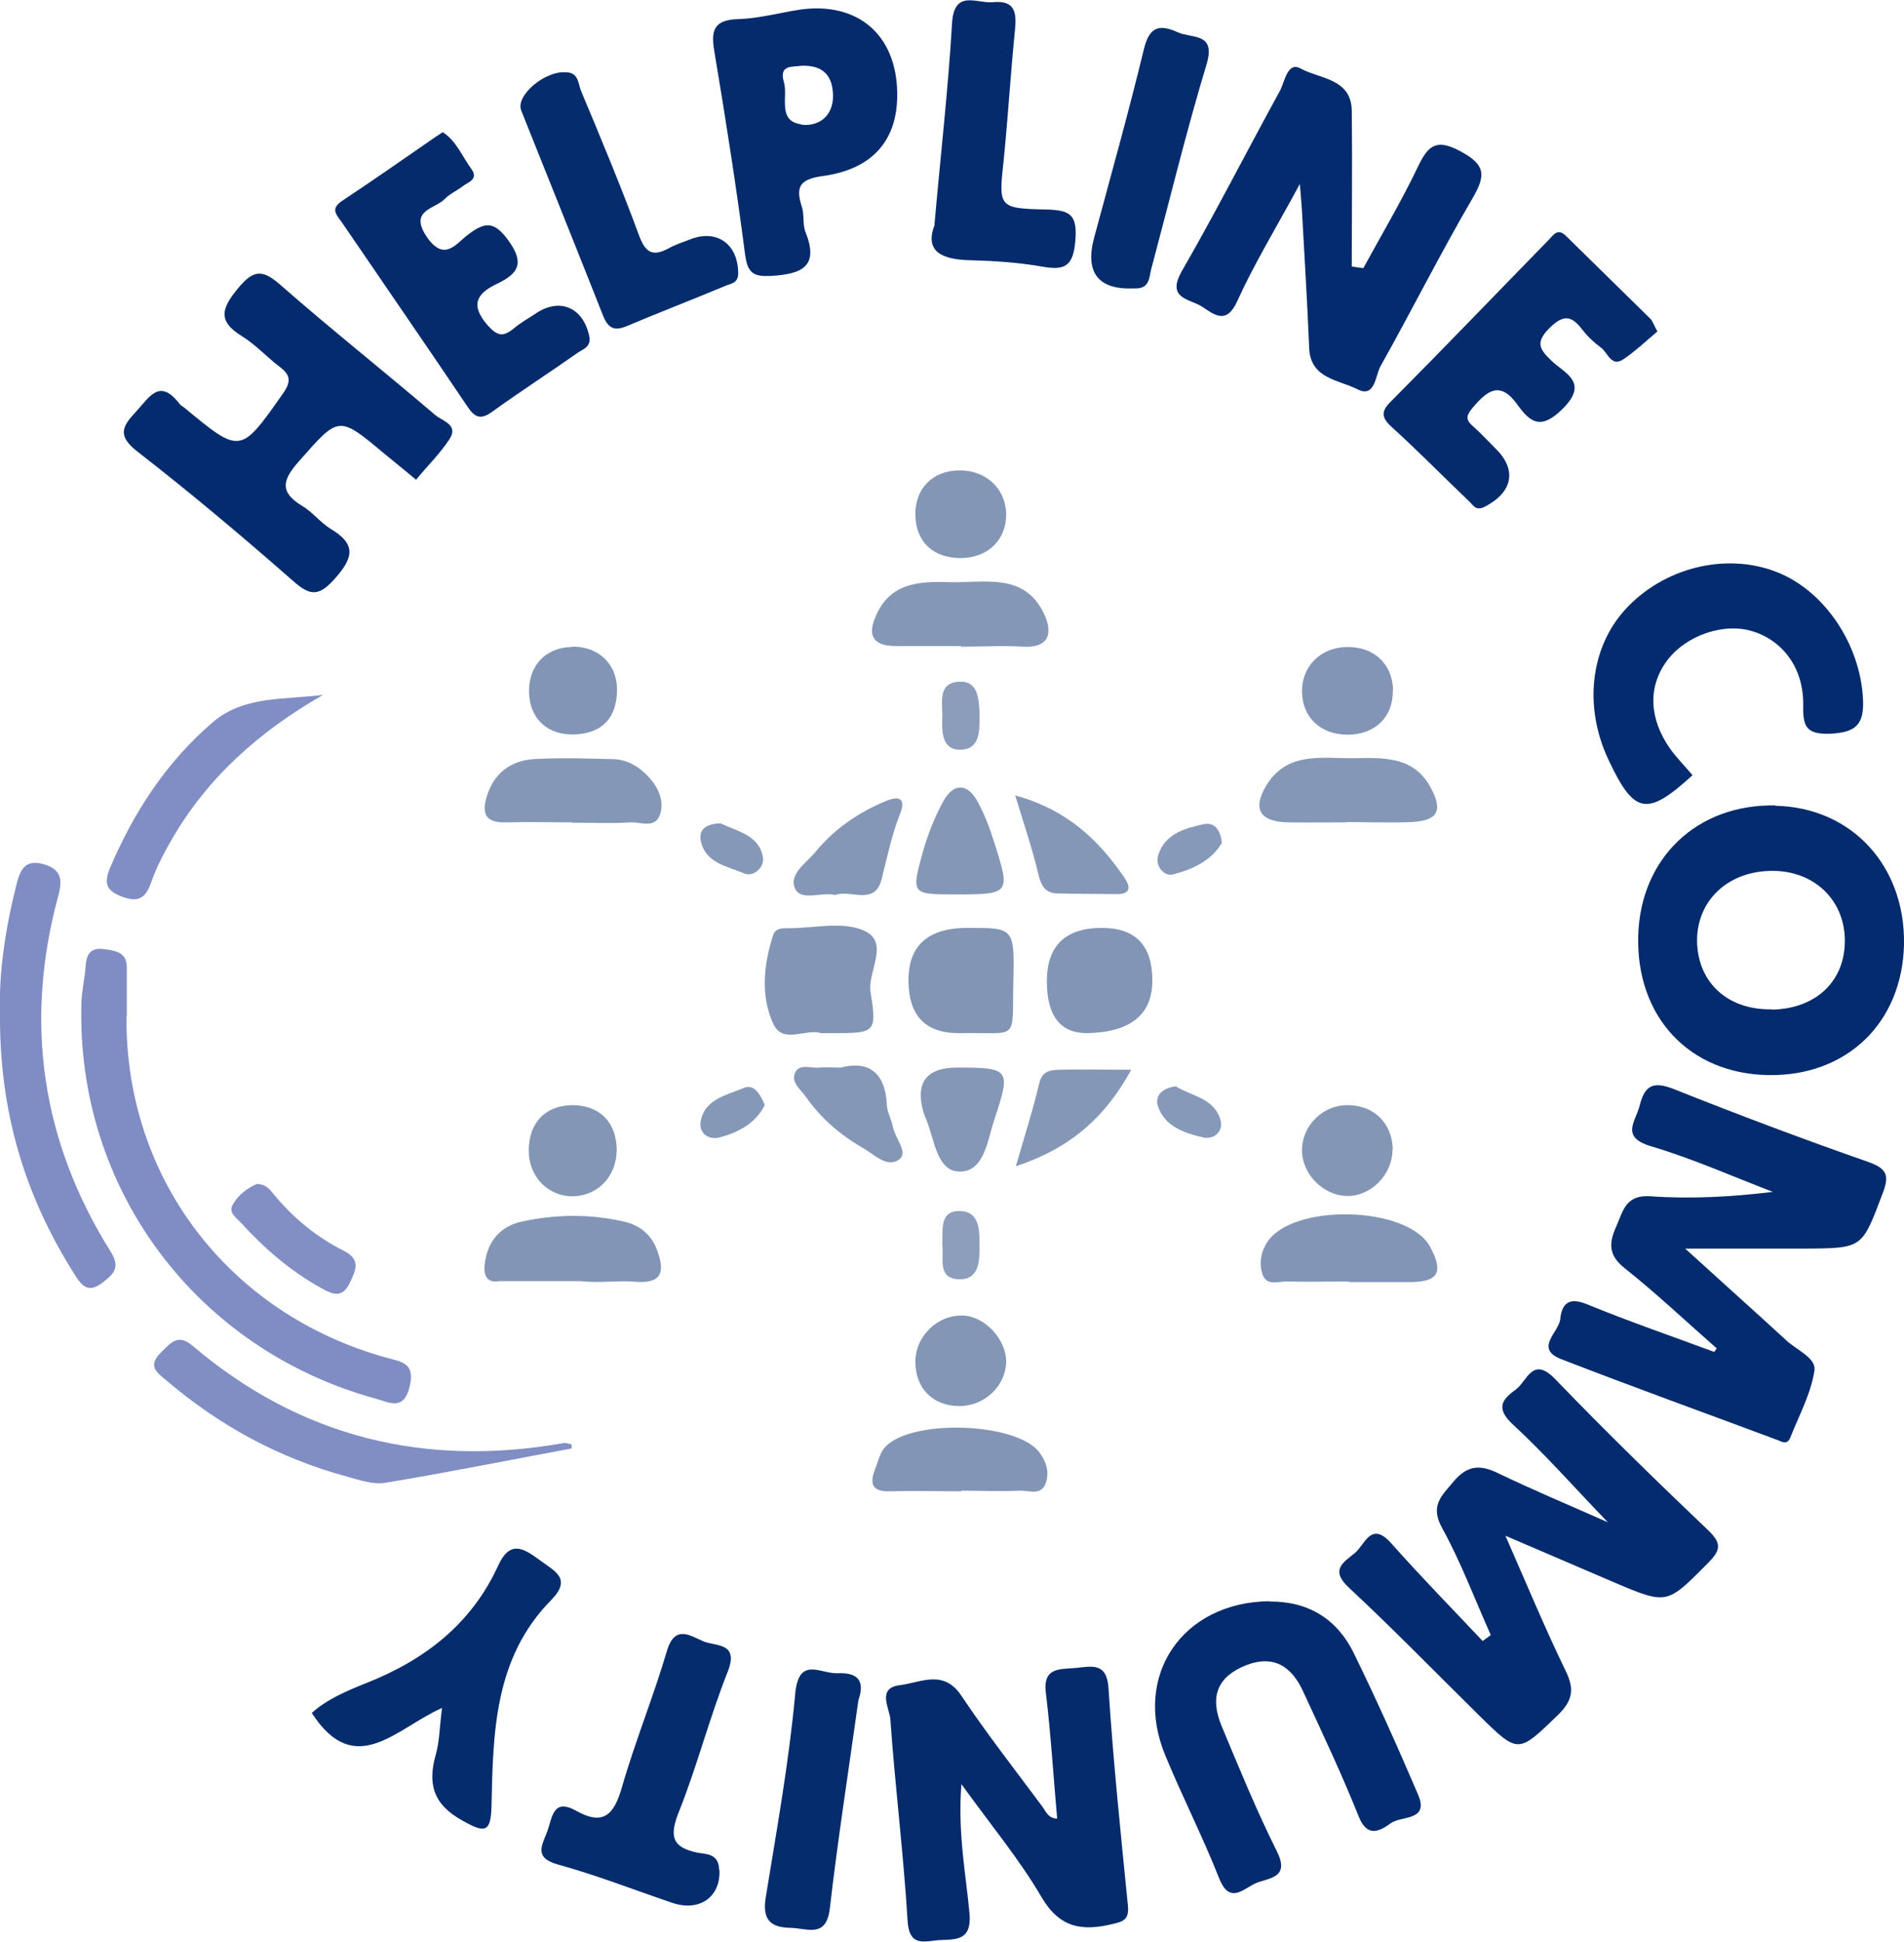
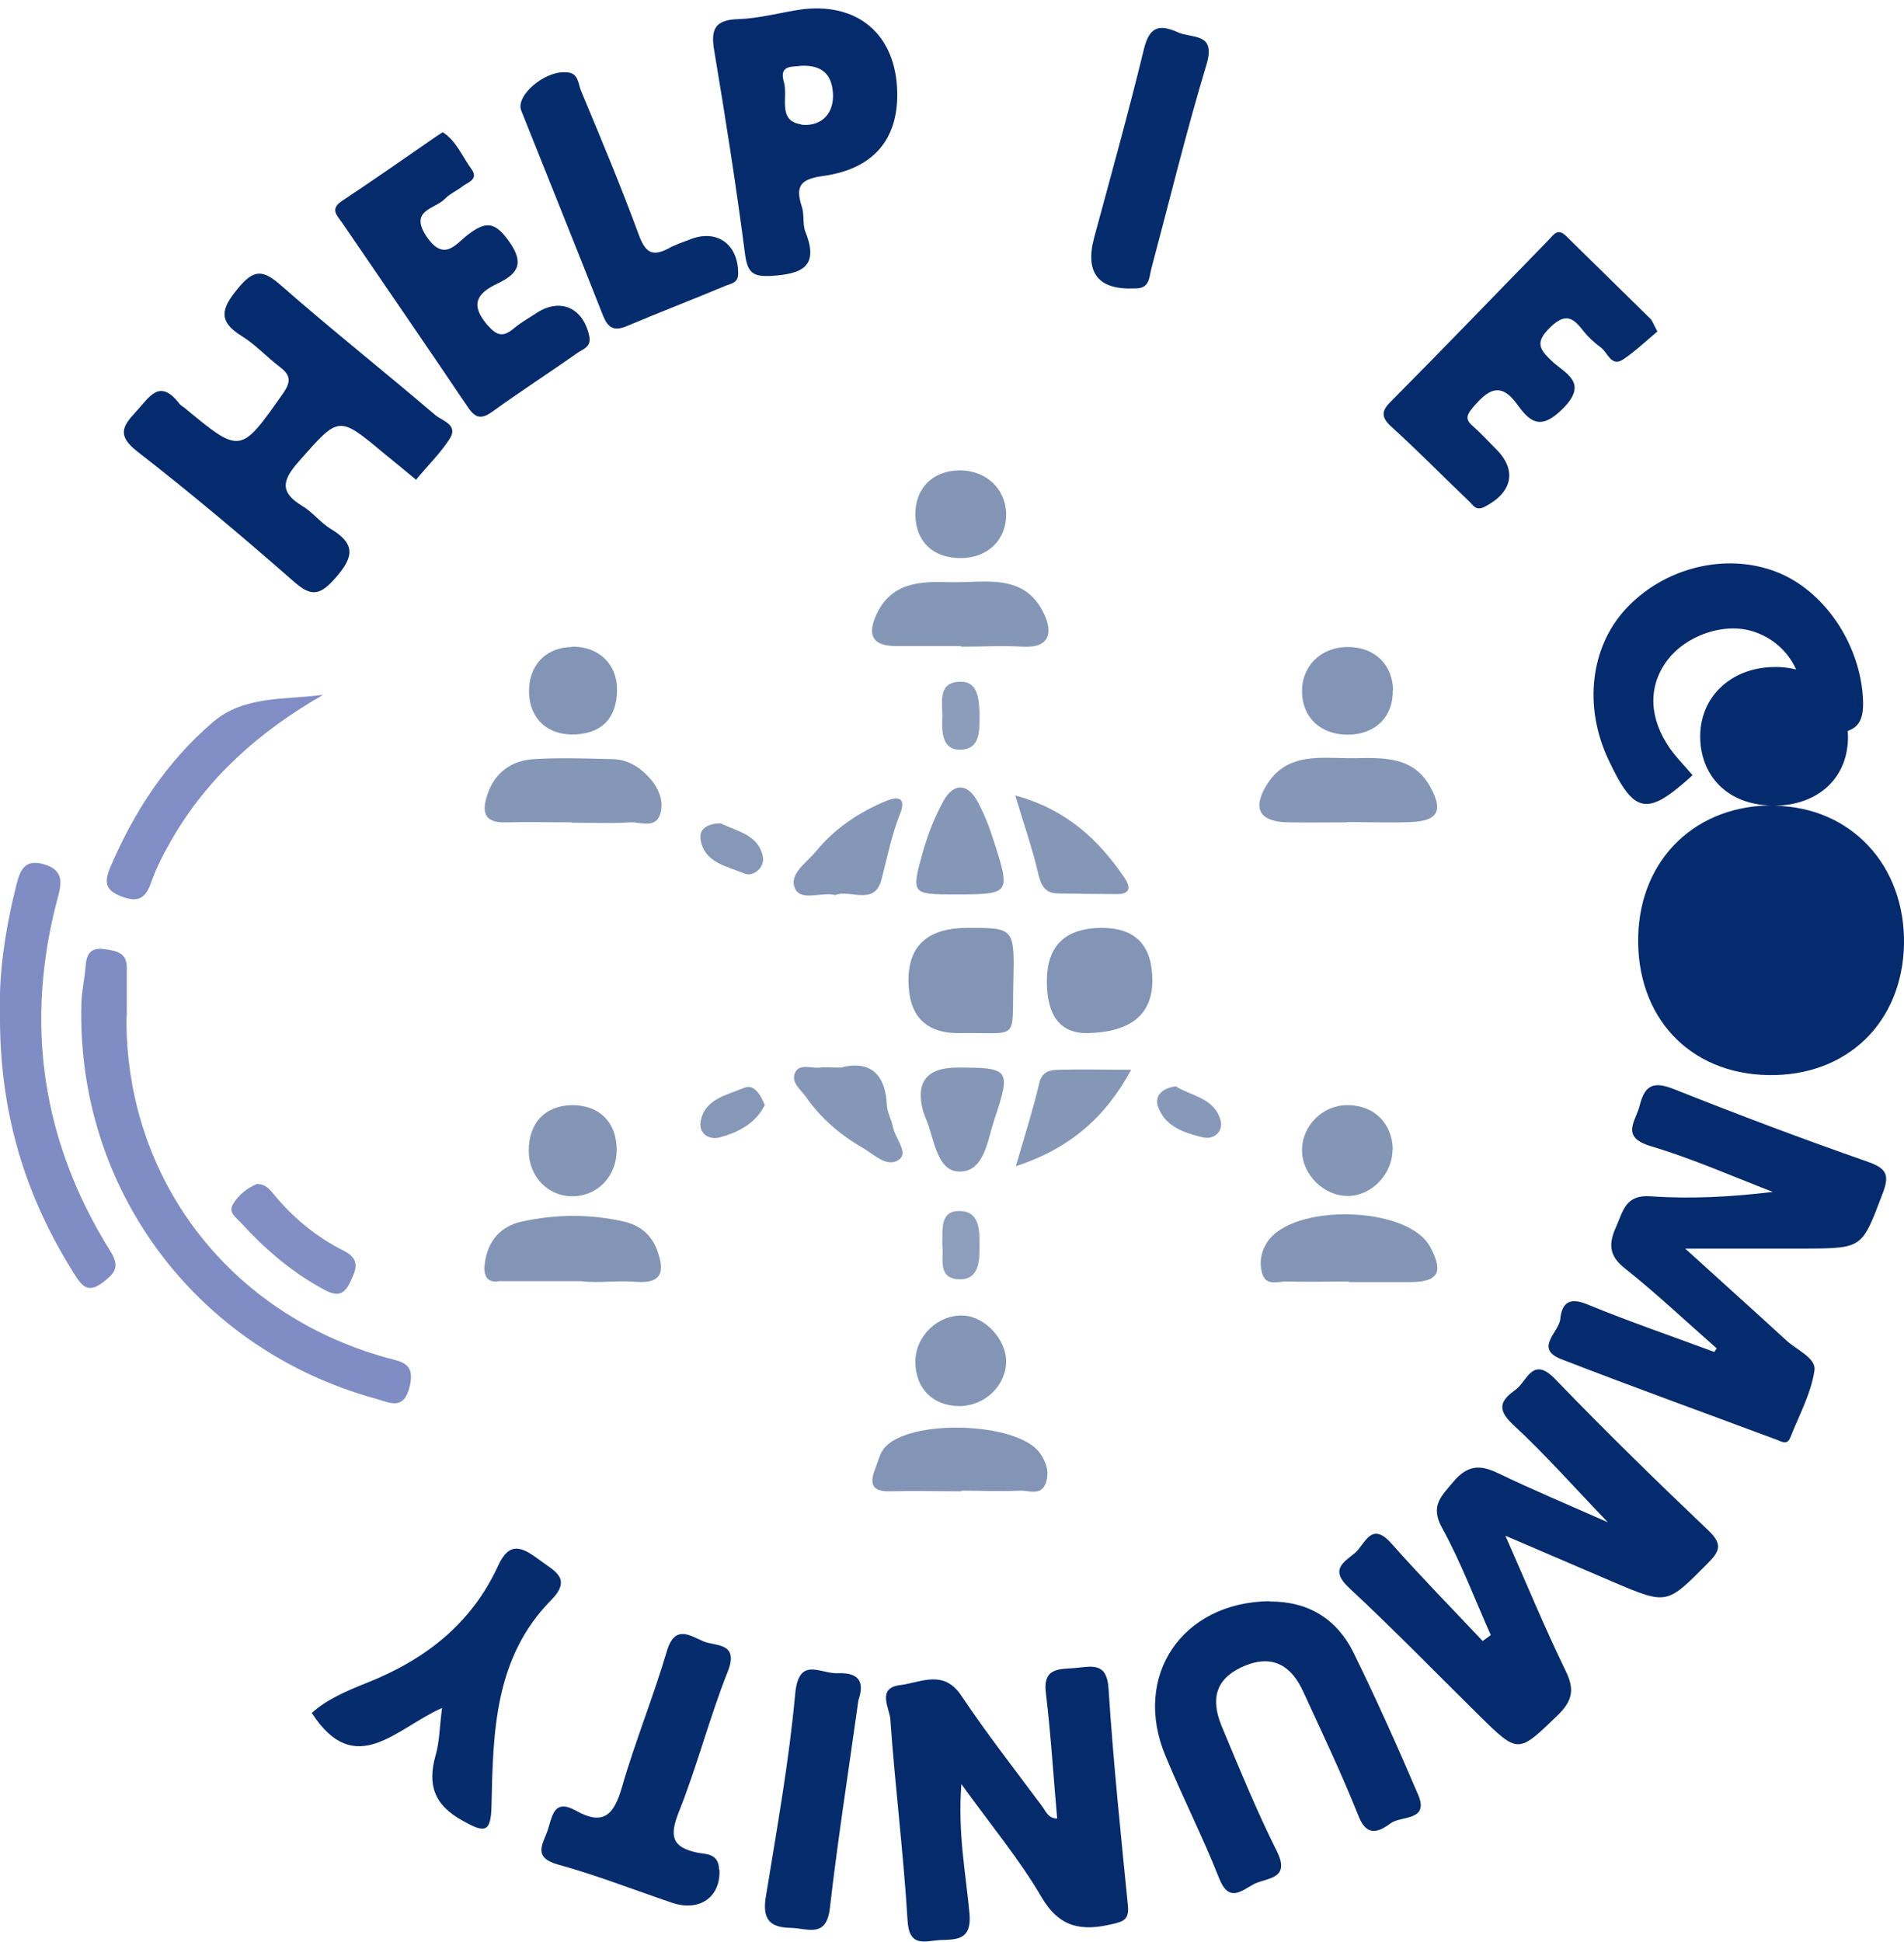
<svg xmlns="http://www.w3.org/2000/svg" id="Layer_2" data-name="Layer 2" viewBox="0 0 60.82 62">
  <defs>
    <style>
      .cls-1 {
        fill: #8295b5;
      }

      .cls-1, .cls-2, .cls-3, .cls-4, .cls-5, .cls-6, .cls-7, .cls-8, .cls-9, .cls-10, .cls-11, .cls-12, .cls-13, .cls-14, .cls-15, .cls-16, .cls-17 {
        stroke-width: 0px;
      }

      .cls-2 {
        fill: #8295b6;
      }

      .cls-3 {
        fill: #808ec5;
      }

      .cls-4 {
        fill: #808ec4;
      }

      .cls-5 {
        fill: #8799b9;
      }

      .cls-6 {
        fill: #8698b8;
      }

      .cls-7 {
        fill: #8395b6;
      }

      .cls-8 {
        fill: #8396b6;
      }

      .cls-9 {
        fill: #8597b7;
      }

      .cls-10 {
        fill: #8c9ebc;
      }

      .cls-11 {
        fill: #8c9dbb;
      }

      .cls-12 {
        fill: #7f8dc4;
      }

      .cls-13 {
        fill: #8497b7;
      }

      .cls-14 {
        fill: #818fc5;
      }

      .cls-15 {
        fill: #052b6d;
      }

      .cls-16 {
        fill: #052c6d;
      }

      .cls-17 {
        fill: #042b6d;
      }
    </style>
  </defs>
  <g id="Layer_1-2" data-name="Layer 1">
    <g>
      <path class="cls-17" d="M48.08,49.02c.71,1.62,1.28,2.99,1.93,4.33.29.59.23.95-.25,1.42-1.27,1.22-1.25,1.25-2.52,0-1.38-1.36-2.74-2.76-4.16-4.08-.62-.58-.13-.82.2-1.1.32-.26.51-1.04,1.16-.31.94,1.06,1.94,2.08,2.92,3.12.09-.06.18-.13.26-.19-.51-1.14-.95-2.32-1.55-3.41-.4-.72-.03-1.02.36-1.49.44-.52.84-.55,1.42-.27,1.12.54,2.27,1.02,3.51,1.57-1.06-1.1-2-2.17-3.04-3.13-.56-.52-.33-.8.1-1.11.36-.26.53-1.09,1.26-.33,1.59,1.65,3.23,3.25,4.89,4.83.45.43.38.65-.02,1.05-1.31,1.32-1.29,1.33-3.01.6-1.07-.46-2.14-.92-3.45-1.48Z" />
      <path class="cls-17" d="M54.83,43.05c-.98-.86-1.92-1.75-2.94-2.56-.53-.42-.49-.82-.26-1.33.22-.49.29-1.02,1.1-.96,1.28.09,2.57.02,3.9-.14-1.3-.5-2.58-1.07-3.9-1.46-.99-.3-.47-.8-.35-1.31.16-.63.43-.77,1.07-.52,2.06.82,4.13,1.6,6.22,2.33.62.22.69.44.46,1.03-.65,1.71-.62,1.73-2.42,1.74-1.17,0-2.35,0-3.88,0,1.23,1.12,2.24,2.02,3.24,2.94.33.3.95.56.89.95-.11.74-.49,1.43-.77,2.14-.1.25-.27.14-.42.08-2.3-.86-4.61-1.69-6.9-2.58-.87-.34-.07-.86-.03-1.28.05-.5.28-.71.86-.47,1.34.55,2.71,1.02,4.06,1.52.03-.04.05-.08.08-.12Z" />
-       <path class="cls-17" d="M41.53,5.86c-.78,1.44-1.47,2.57-2.01,3.76-.34.75-.72.44-1.11.18-.38-.26-1.17-.24-.66-1.14,1.09-1.89,2.08-3.84,3.13-5.75.16-.29.24-.96.67-.72.6.33,1.61.31,1.63,1.34.02,1.66,0,3.32,0,4.98.12.02.24.04.37.05.59-1.08,1.22-2.14,1.75-3.25.33-.69.6-.88,1.35-.48.78.42.83.74.4,1.48-1.03,1.76-1.95,3.6-2.95,5.38-.17.3-.17,1.03-.74.74-.58-.3-1.5-.33-1.54-1.31-.06-1.46-.15-2.91-.23-4.37-.01-.2-.03-.39-.07-.89Z" />
      <path class="cls-15" d="M33.77,58.08c-.12-1.34-.2-2.68-.36-4.01-.11-.85.46-.76.96-.81.52-.05.99-.18,1.04.66.15,2.32.39,4.63.62,6.94.04.44-.15.5-.5.58-.96.23-1.68.13-2.26-.86-.7-1.2-1.61-2.29-2.56-3.61-.12,1.56.14,2.85.26,4.14.07.84-.4.82-.93.84-.47.02-1,.27-1.05-.63-.13-2.15-.4-4.28-.55-6.43-.03-.35-.44-.99.31-1.08.66-.08,1.39-.52,1.96.34.81,1.21,1.71,2.36,2.58,3.53.12.16.19.39.48.39Z" />
      <path class="cls-17" d="M13.28,15.31c-.36-.3-.68-.56-1-.82-1.48-1.24-1.45-1.21-2.74.25-.53.6-.61.98.12,1.42.32.19.57.52.89.72.79.47.78.88.17,1.57-.53.61-.81.59-1.37.09-1.62-1.42-3.26-2.8-4.96-4.12-.64-.5-.5-.79-.05-1.27.43-.46.75-1.09,1.39-.26.04.05.1.09.16.13,1.8,1.49,1.79,1.48,3.16-.47.27-.39.21-.59-.12-.84-.41-.31-.77-.71-1.21-.98-.78-.48-.64-.89-.12-1.52.5-.61.79-.61,1.36-.11,1.62,1.42,3.3,2.75,4.94,4.15.22.19.76.31.46.77-.3.46-.7.85-1.08,1.31Z" />
      <path class="cls-17" d="M40.56,51.14c1.23-.01,2.15.56,2.68,1.64.73,1.49,1.41,3.01,2.06,4.53.36.84-.53.67-.86.9-.35.25-.76.5-1.04-.21-.54-1.35-1.16-2.66-1.77-3.98-.36-.79-.93-1.2-1.84-.84-.89.36-1.16.98-.77,1.93.56,1.34,1.11,2.69,1.76,3.99.47.93-.33.85-.74,1.07-.4.22-.79.59-1.1-.2-.52-1.32-1.17-2.59-1.71-3.9-1.07-2.55.53-4.91,3.32-4.94Z" />
      <path class="cls-17" d="M54.07,24.75c-1.47,1.34-1.87,1.26-2.7-.51-.78-1.67-.57-3.54.53-4.76,1.22-1.35,3.21-1.85,4.84-1.22,1.55.6,2.69,2.33,2.77,4.07.04.81-.23,1.06-1.05,1.1-.81.03-.87-.28-.86-.94.01-1.14-.63-2.01-1.58-2.32-.93-.31-2.17.11-2.78.94-.6.82-.57,1.83.11,2.8.2.28.45.53.72.85Z" />
      <path class="cls-15" d="M52.96,10.57c-.35.29-.7.63-1.1.9-.39.27-.5-.21-.72-.37-.22-.16-.43-.36-.6-.58-.34-.44-.59-.49-1.04-.05-.45.45-.34.67.05,1.04.42.41,1.24.69.35,1.56-.7.69-1.04.39-1.43-.15-.55-.77-.96-.45-1.42.09-.19.23-.26.37-.02.58.26.23.5.49.74.73.7.68.55,1.4-.34,1.86-.29.15-.37-.05-.5-.17-.83-.79-1.63-1.61-2.48-2.38-.34-.31-.33-.51-.01-.82,1.69-1.7,3.35-3.43,5.02-5.14.16-.16.29-.41.57-.13.89.88,1.79,1.75,2.68,2.63.07.06.1.17.23.41Z" />
      <path class="cls-15" d="M14.14,4.22c.44.28.62.77.92,1.18.23.32-.09.41-.27.54-.19.15-.43.25-.59.42-.32.32-1.14.35-.57,1.2.56.82.94.22,1.31-.06.54-.41.84-.46,1.3.18.53.73.31,1.06-.36,1.38-.65.31-.87.67-.31,1.32.31.35.5.39.84.11.21-.18.46-.32.69-.47.77-.53,1.52-.21,1.72.7.08.35-.18.42-.36.54-.91.64-1.84,1.24-2.74,1.89-.4.29-.58.15-.81-.2-1.32-1.96-2.66-3.9-3.99-5.85-.15-.22-.39-.42,0-.68,1.01-.67,2.01-1.37,3.01-2.06.06-.04.12-.08.23-.15Z" />
      <path class="cls-12" d="M4.04,32.45c-.05,5.16,3.26,9.5,8.29,10.9.51.14.93.17.76.91-.19.81-.65.52-1.1.4-5.73-1.58-9.55-6.7-9.39-12.61.01-.41.11-.82.14-1.24.03-.39.2-.56.6-.5.36.05.71.1.71.58,0,.52,0,1.04,0,1.56Z" />
      <path class="cls-16" d="M14.12,54.54c-1.45.63-2.77,2.31-4.16.16.45-.42,1.12-.71,1.75-.96,1.87-.74,3.35-1.89,4.2-3.74.37-.81.78-.59,1.32-.19.48.36,1.06.59.37,1.29-1.81,1.84-1.85,4.22-1.9,6.57-.02.85-.21.87-.92.47-.93-.51-1.13-1.16-.86-2.11.12-.42.12-.88.2-1.49Z" />
      <path class="cls-16" d="M22.98,59.7c.05.86-.62,1.36-1.51,1.06-1.21-.41-2.41-.88-3.64-1.22-.81-.22-.5-.64-.34-1.08.15-.43.18-1.05.91-.64.89.5,1.22.11,1.47-.76.42-1.46,1-2.87,1.43-4.33.26-.89.77-.48,1.19-.31.38.15,1.12.03.76.95-.59,1.48-.98,3.03-1.57,4.5-.3.76-.22,1.12.6,1.29.25.05.68.01.69.54Z" />
      <path class="cls-16" d="M18.09,2.31c.39,0,.38.37.47.59.64,1.53,1.28,3.06,1.85,4.61.21.57.44.69.95.42.21-.12.44-.19.67-.28.86-.35,1.55.14,1.55,1.08,0,.31-.22.32-.39.39-1.05.44-2.12.85-3.16,1.29-.42.18-.61.06-.77-.34-.86-2.18-1.74-4.36-2.61-6.54-.19-.48.76-1.28,1.43-1.22Z" />
-       <path class="cls-15" d="M29.85,7.17c.2-2.27.44-4.34.56-6.41.06-1.12.79-.64,1.31-.69.71-.07.76.34.7.91-.14,1.38-.22,2.76-.36,4.14-.16,1.49-.18,1.54,1.37,1.57.76.02.99.17.92,1-.07.84-.36.95-1.08.82-.75-.13-1.51-.18-2.27-.2-.92-.02-1.48-.28-1.14-1.14Z" />
      <path class="cls-12" d="M0,32.33c-.04-1.25.17-2.68.53-4.1.11-.42.25-.8.84-.64.6.16.63.51.49,1.02-1.09,4.02-.54,7.82,1.67,11.35.32.51.12.71-.26,1-.46.35-.66.1-.89-.27C.8,38.2-.03,35.5,0,32.33Z" />
      <path class="cls-16" d="M36.23,9.21c-1.14.05-1.58-.49-1.28-1.62.54-2,1.1-4,1.59-6.02.17-.69.46-.82,1.08-.54.47.21,1.23,0,.92,1.03-.65,2.15-1.18,4.34-1.76,6.51-.08.29-.04.66-.55.64Z" />
      <path class="cls-16" d="M27.42,54.29c-.32,2.3-.66,4.46-.91,6.63-.11.99-.72.65-1.26.64-.66-.01-.9-.28-.79-.97.35-2.16.74-4.31.94-6.49.11-1.23.8-.65,1.35-.67.81-.04.83.4.67.86Z" />
-       <path class="cls-4" d="M18.27,46.25c-1.99.37-3.97.77-5.97,1.1-.39.06-.82-.09-1.22-.2-2.14-.58-4.05-1.61-5.74-3.05-.3-.25-.65-.46-.21-.9.31-.3.54-.64,1.03-.22,3.45,2.93,7.43,3.88,11.85,3.1.08-.01.16.03.25.04,0,.04,0,.08,0,.12Z" />
-       <path class="cls-2" d="M26.22,32.99c-.45-.16-1.21.36-1.51-.28-.42-.89-.32-1.89-.02-2.83.08-.26.31-.24.51-.24.79,0,1.68-.22,2.36.06.91.37.13,1.32.25,2,.21,1.28.13,1.29-1.19,1.29-.1,0-.21,0-.39,0Z" />
      <path class="cls-3" d="M10.3,22.2c-2,1.15-3.66,2.61-4.81,4.6-.26.45-.5.91-.67,1.4-.18.5-.42.62-.93.43-.53-.2-.57-.46-.36-.95.76-1.78,1.8-3.36,3.27-4.62.99-.85,2.29-.71,3.5-.87Z" />
      <path class="cls-1" d="M30.62,32.99q-1.6,0-1.6-1.69t1.93-1.67c1.43,0,1.46,0,1.42,1.7-.05,1.98.22,1.62-1.75,1.66Z" />
      <path class="cls-2" d="M33.44,31.34q0-1.71,1.76-1.71,1.6,0,1.61,1.66t-2.09,1.7q-1.28,0-1.28-1.66Z" />
      <path class="cls-7" d="M15.95,40.91c-.46.08-.51-.27-.46-.6.1-.68.49-1.15,1.17-1.3,1.09-.24,2.19-.25,3.28,0,.51.12.87.42,1.05.91.24.65.19,1.08-.68,1.01-.59-.05-1.18.05-1.76-.02" />
      <path class="cls-13" d="M18.25,26.26c-.69,0-1.38-.02-2.07,0-.76.03-.79-.37-.6-.92.24-.69.78-1.06,1.48-1.1.83-.05,1.66-.02,2.49,0,.47,0,.87.24,1.18.58.29.32.48.72.37,1.14-.15.53-.63.28-.97.3-.62.04-1.24.01-1.87.01Z" />
      <path class="cls-13" d="M43,26.26c-.62,0-1.24.01-1.86,0-.89-.02-1.14-.42-.7-1.16.66-1.11,1.77-.88,2.79-.89.93-.01,1.91-.08,2.46.92.42.76.24,1.08-.61,1.12-.69.03-1.38,0-2.07,0Z" />
      <path class="cls-13" d="M30.7,20.63c-.69,0-1.38,0-2.07,0-.7,0-.95-.29-.65-.97.47-1.07,1.41-1.1,2.36-1.07,1.1.03,2.38-.32,3.01,1.01.27.57.21,1.1-.68,1.05-.65-.04-1.31,0-1.97,0Z" />
      <path class="cls-2" d="M43.09,40.92c-.66,0-1.31.02-1.97,0-.28-.01-.67.17-.8-.25-.1-.33-.05-.68.15-.99.8-1.27,4.5-1.18,5.21.13.44.81.27,1.12-.62,1.13-.66,0-1.31,0-1.97,0Z" />
      <path class="cls-7" d="M30.71,47.62c-.76,0-1.52-.02-2.28,0-.57.02-.66-.24-.48-.7.09-.22.14-.47.28-.66.76-.97,4.27-.86,4.98.13.22.3.32.64.19.98-.15.4-.53.22-.82.23-.62.03-1.25,0-1.87,0Z" />
      <path class="cls-9" d="M30.52,28.56c-1.4,0-1.42,0-1.04-1.36.16-.56.38-1.12.66-1.63.33-.58.77-.56,1.09.03.21.39.38.82.51,1.24.55,1.71.54,1.72-1.23,1.72Z" />
      <path class="cls-9" d="M30.58,34.09c1.68,0,1.72.05,1.18,1.67-.22.66-.32,1.67-1.12,1.65-.71-.01-.79-1.01-1.04-1.63-.04-.1-.08-.19-.11-.29q-.38-1.4,1.09-1.4Z" />
      <path class="cls-8" d="M18.31,38.2c-.8.01-1.42-.62-1.42-1.46,0-.89.53-1.44,1.39-1.45.87,0,1.41.54,1.42,1.42,0,.84-.59,1.47-1.39,1.49Z" />
      <path class="cls-8" d="M32.14,16.39c.02.83-.57,1.42-1.43,1.43-.89.01-1.45-.51-1.47-1.36-.02-.85.54-1.43,1.4-1.44.84-.01,1.48.57,1.5,1.38Z" />
      <path class="cls-7" d="M44.49,22.04c.02.84-.55,1.41-1.42,1.42-.87.01-1.47-.54-1.48-1.37-.01-.81.59-1.42,1.44-1.43.86-.01,1.45.54,1.47,1.38Z" />
      <path class="cls-8" d="M32.14,43.48c-.01.77-.68,1.41-1.48,1.42-.86,0-1.42-.56-1.42-1.42,0-.82.73-1.52,1.55-1.47.69.04,1.36.78,1.35,1.48Z" />
      <path class="cls-8" d="M44.48,36.72c0,.77-.67,1.47-1.43,1.47-.77,0-1.46-.69-1.46-1.46,0-.79.67-1.45,1.46-1.44.85,0,1.43.59,1.44,1.43Z" />
      <path class="cls-9" d="M26.68,28.58c-.45-.11-1.08.21-1.28-.2-.22-.47.37-.83.66-1.19.6-.73,1.38-1.26,2.26-1.62.45-.18.61-.03.43.42-.27.68-.41,1.39-.59,2.09-.22.86-1,.31-1.48.5Z" />
      <path class="cls-9" d="M32.43,25.4c1.64.45,2.66,1.41,3.49,2.63.2.29.2.53-.25.52-.62,0-1.24-.01-1.87-.02-.43,0-.55-.27-.64-.65-.18-.77-.44-1.52-.73-2.48Z" />
      <path class="cls-2" d="M18.26,20.65c.85-.02,1.46.55,1.45,1.39-.01.85-.44,1.36-1.31,1.41-.89.05-1.47-.48-1.5-1.32-.03-.86.52-1.46,1.37-1.47Z" />
      <path class="cls-9" d="M26.86,34.09c.83-.22,1.42.1,1.47,1.2.01.23.15.46.19.69.07.36.49.81.22,1.03-.38.31-.81-.14-1.17-.35-.72-.41-1.35-.95-1.83-1.64-.17-.24-.5-.47-.33-.79.15-.27.5-.11.77-.14.17-.02.34,0,.69,0Z" />
      <path class="cls-9" d="M36.14,34.15c-.85,1.57-2.01,2.54-3.69,3.09.28-.97.55-1.81.75-2.66.09-.37.34-.41.6-.42.72-.02,1.44,0,2.34,0Z" />
      <path class="cls-14" d="M8.22,37.81c.26,0,.39.16.52.32.62.76,1.37,1.37,2.24,1.81.54.27.4.6.2,1.01-.24.52-.55.39-.92.18-.98-.54-1.81-1.26-2.56-2.08-.15-.17-.43-.33-.25-.61.18-.3.46-.51.77-.64Z" />
      <path class="cls-10" d="M30.1,39.74c.02-.47-.09-1.07.54-1.07.65,0,.65.6.65,1.09,0,.5,0,1.1-.65,1.09-.72-.02-.48-.69-.54-1.11Z" />
      <path class="cls-11" d="M31.29,22.76c0,.55.04,1.16-.6,1.18-.59.02-.61-.55-.59-1.01.02-.45-.17-1.11.51-1.16.65-.05.65.56.68.98Z" />
-       <path class="cls-5" d="M39.02,26.93c-.33.56-.93.83-1.54.99-.32.08-.59-.29-.48-.62.21-.67.84-.85,1.44-.98.35-.08.56.18.59.62Z" />
      <path class="cls-5" d="M37.56,34.69c.49.31,1.24.37,1.43,1.09.09.34-.2.62-.56.54-.59-.14-1.22-.34-1.44-.99-.11-.33.12-.58.56-.64Z" />
      <path class="cls-6" d="M23.02,26.29c.52.26,1.22.36,1.35,1.08.06.32-.3.65-.6.52-.54-.23-1.26-.33-1.39-1.07-.06-.38.25-.52.64-.53Z" />
      <path class="cls-6" d="M24.43,35.29c-.3.59-.85.87-1.44,1.03-.34.09-.67-.12-.61-.5.12-.73.84-.85,1.38-1.08.32-.14.53.2.67.55Z" />
-       <path class="cls-17" d="M56.71,25.72c-2.49-.05-4.31,1.67-4.38,4.16-.07,2.59,1.63,4.41,4.16,4.45,2.51.04,4.28-1.68,4.33-4.18.04-2.51-1.68-4.37-4.11-4.42ZM56.61,32.23c-1.41.03-2.37-.84-2.4-2.16-.02-1.28.95-2.23,2.33-2.26,1.36-.04,2.37.89,2.39,2.19.02,1.32-.91,2.21-2.33,2.24Z" />
+       <path class="cls-17" d="M56.71,25.72c-2.49-.05-4.31,1.67-4.38,4.16-.07,2.59,1.63,4.41,4.16,4.45,2.51.04,4.28-1.68,4.33-4.18.04-2.51-1.68-4.37-4.11-4.42Zc-1.41.03-2.37-.84-2.4-2.16-.02-1.28.95-2.23,2.33-2.26,1.36-.04,2.37.89,2.39,2.19.02,1.32-.91,2.21-2.33,2.24Z" />
      <path class="cls-15" d="M25.54.31c-.65.1-1.3.28-1.95.3-.79.02-.89.36-.77,1.04.36,2.15.7,4.31.98,6.47.08.61.27.72.84.69.95-.06,1.54-.28,1.09-1.4-.1-.25-.03-.56-.12-.82-.21-.65-.04-.87.68-.97,1.6-.22,2.39-1.16,2.37-2.64-.02-1.88-1.27-2.94-3.13-2.67ZM25.59,3.97c-.77-.11-.41-.88-.55-1.35-.17-.58.31-.47.55-.52.74-.03,1.01.35,1.02.96,0,.68-.49.99-1.02.92Z" />
    </g>
  </g>
</svg>